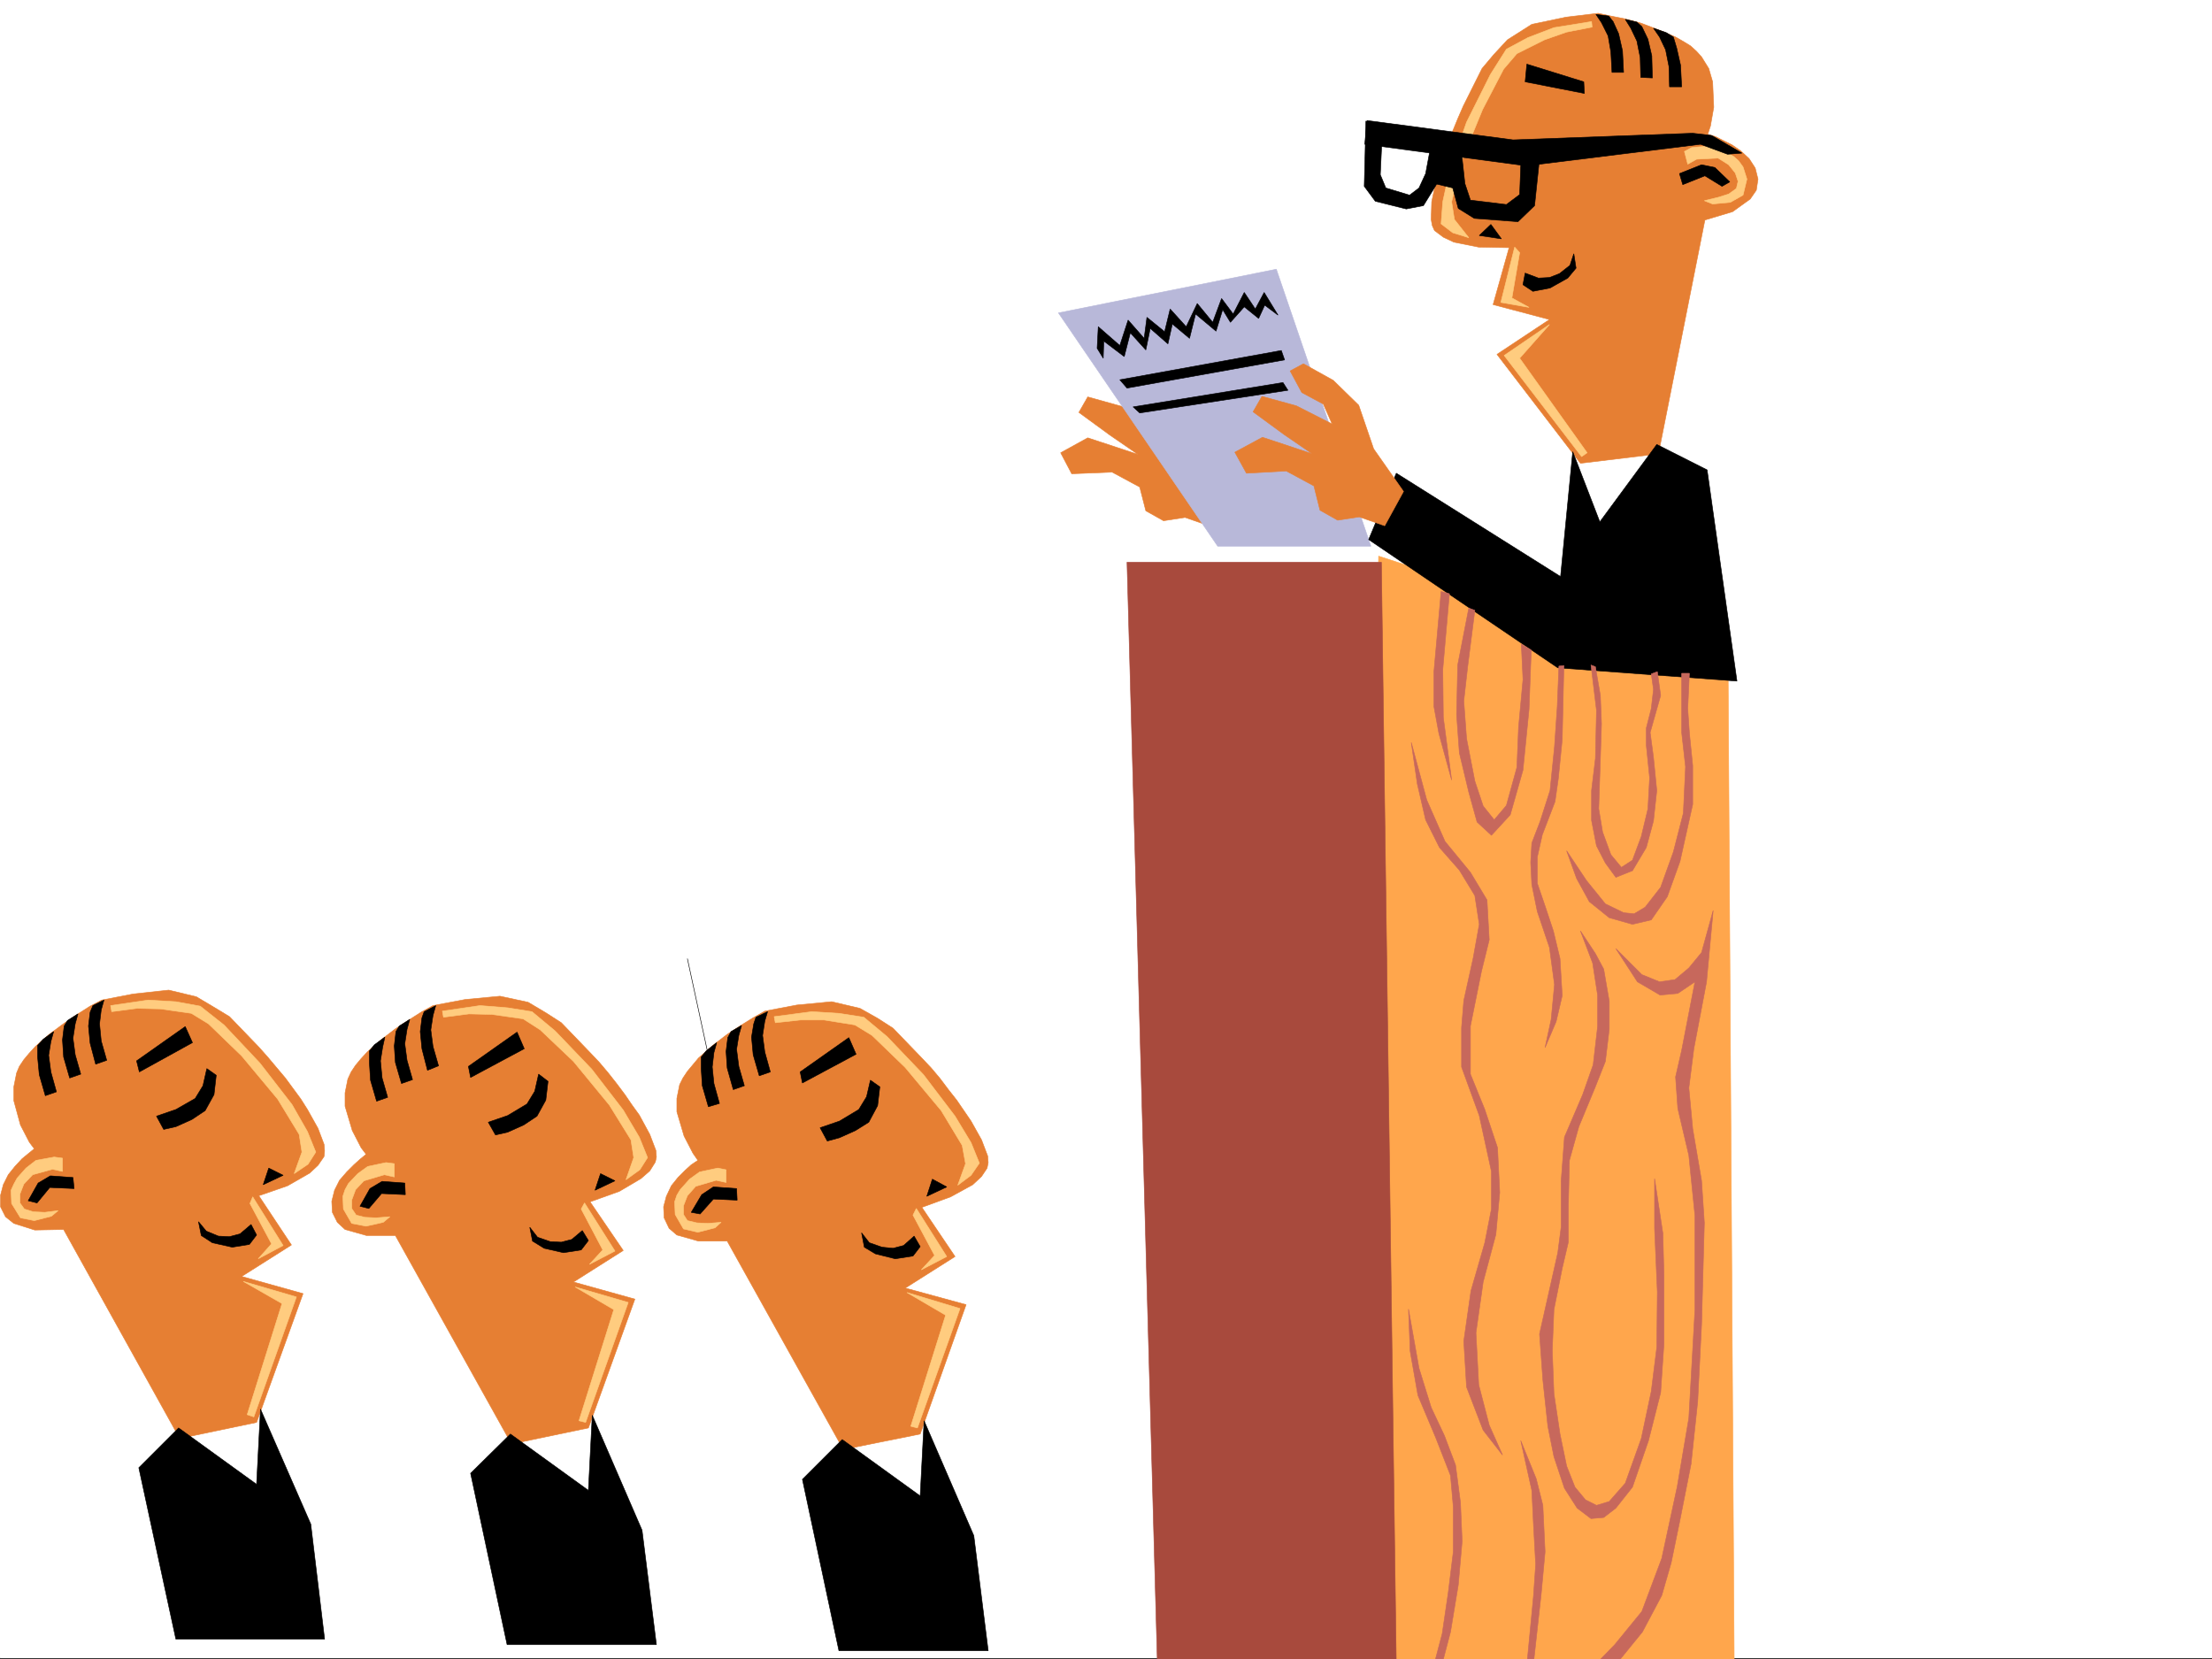
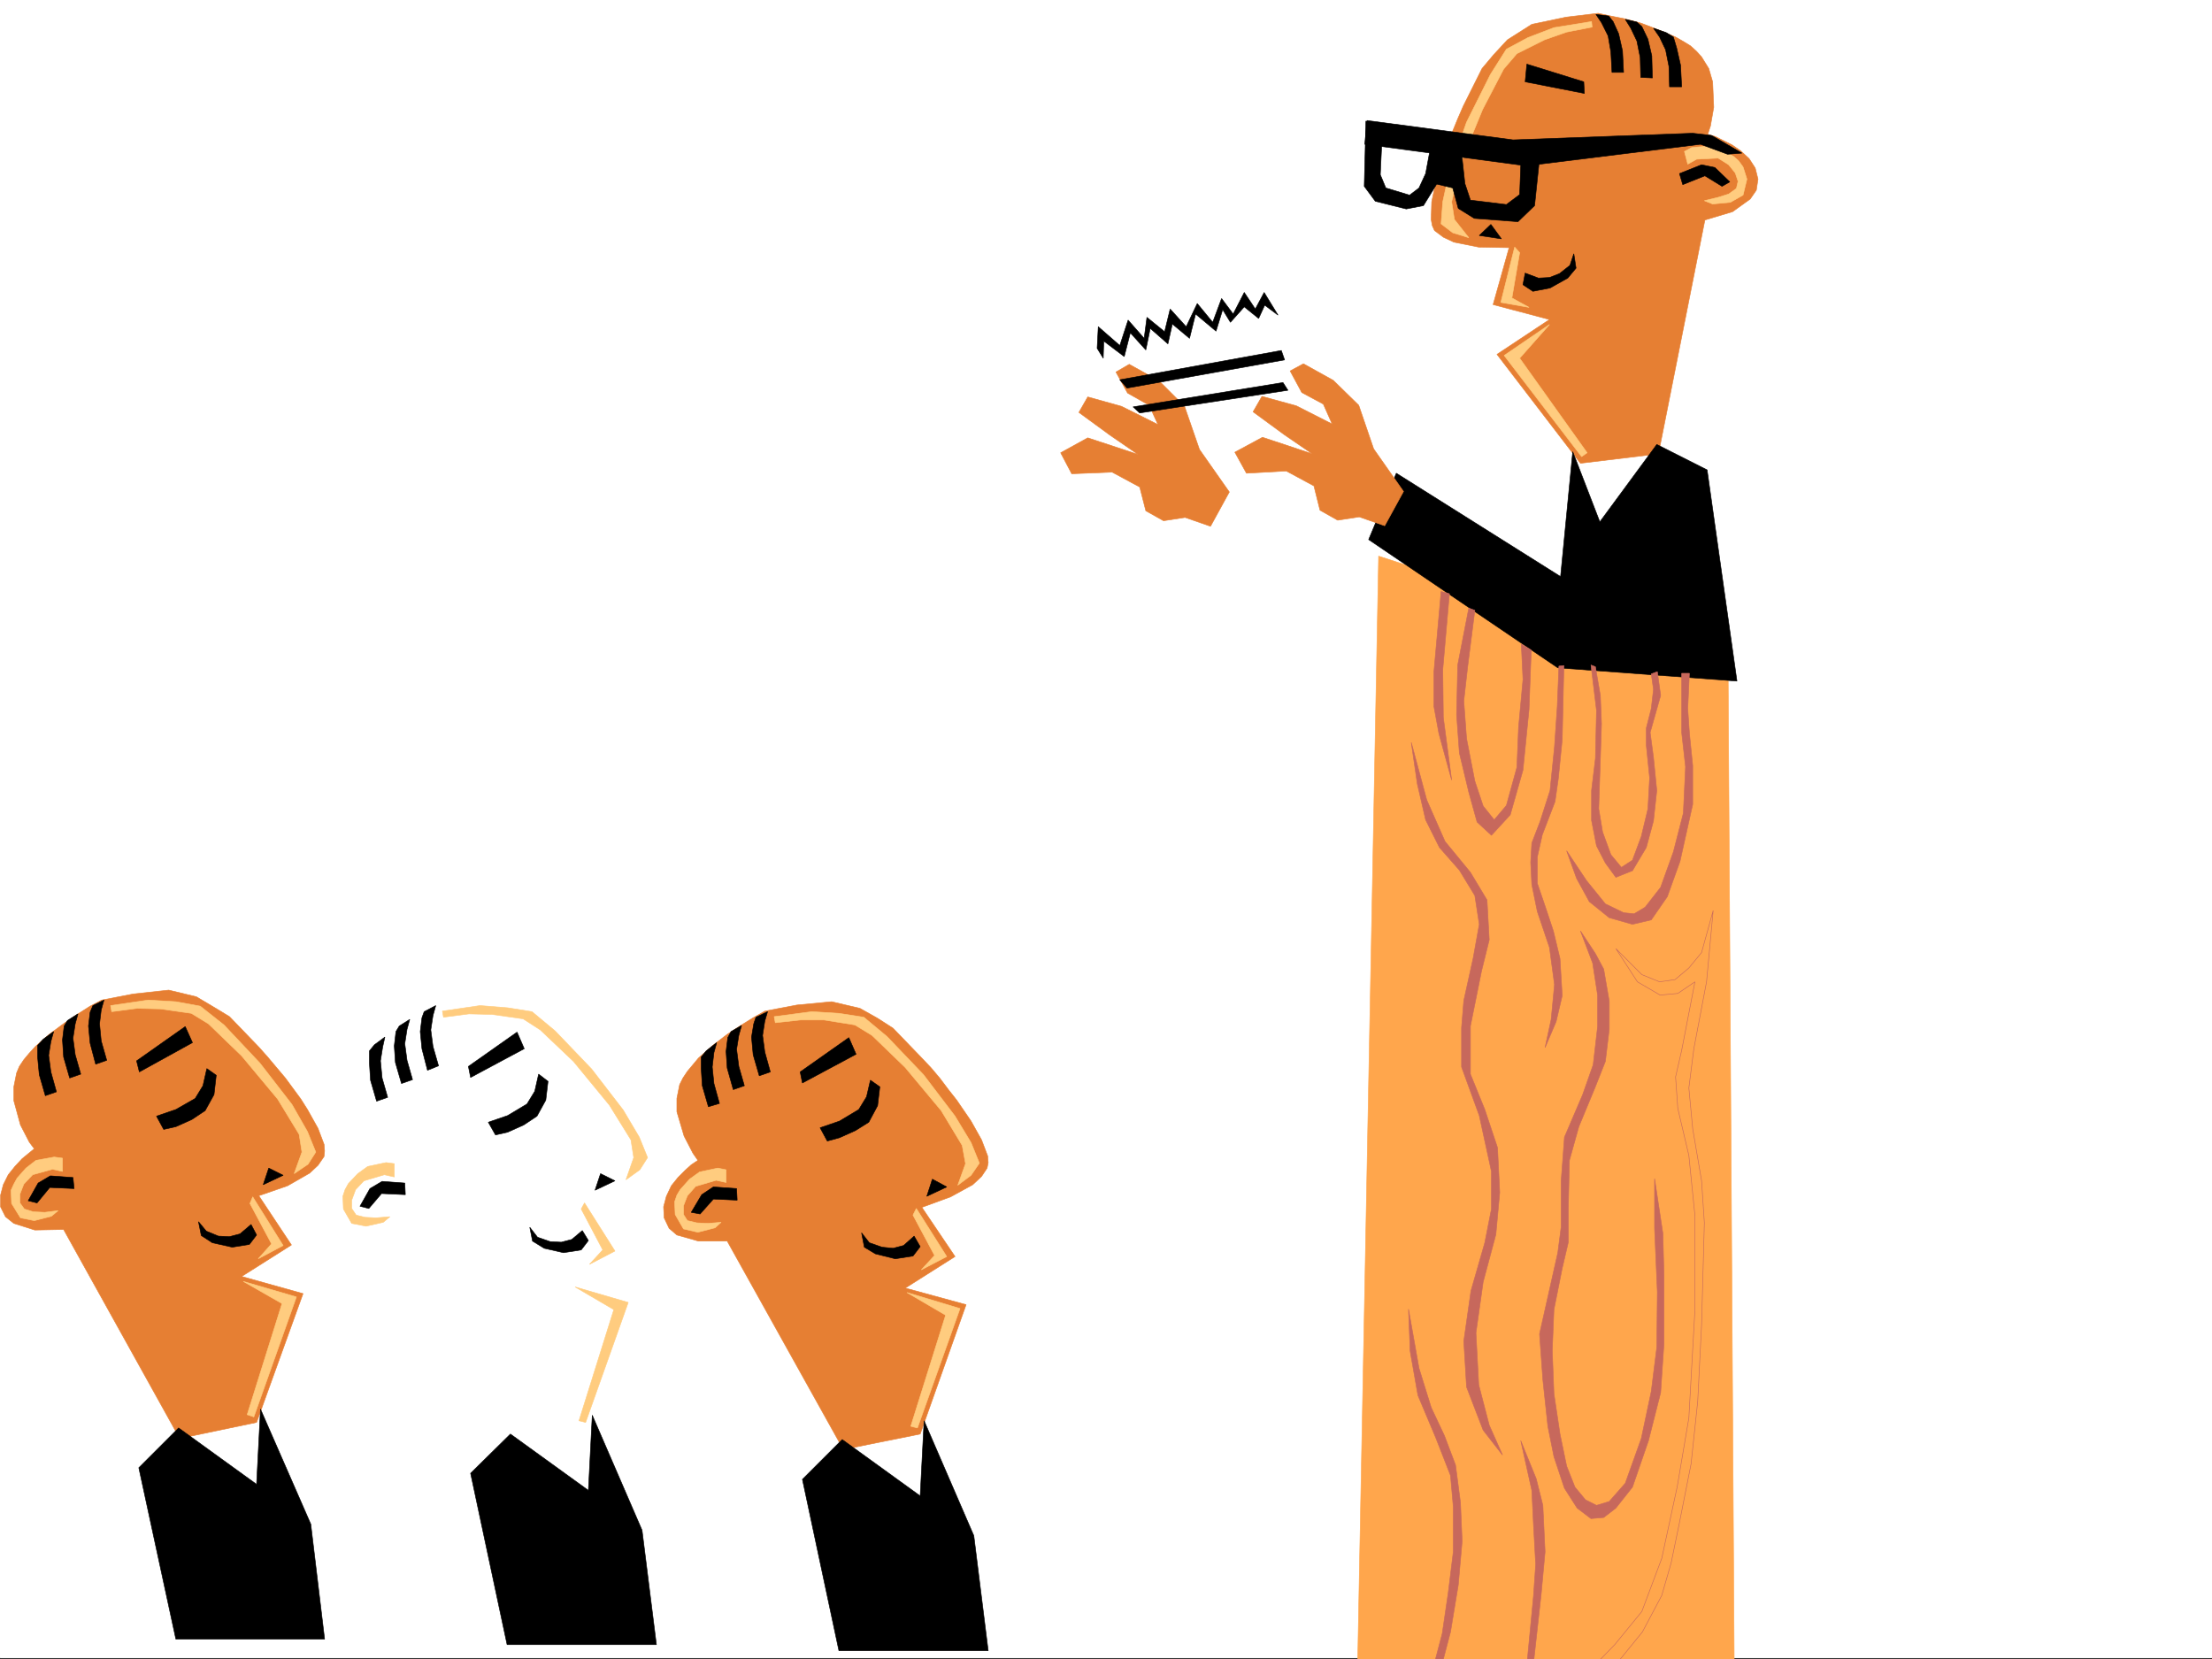
<svg xmlns="http://www.w3.org/2000/svg" width="2997.016" height="2248.25">
  <rect width="100%" height="100%" fill="#333333" stroke="none" />
  <defs>
    <clipPath id="a">
      <path d="M0 0h2997v2244.137H0Zm0 0" />
    </clipPath>
    <clipPath id="b">
      <path d="M1839 751h511v1495.09h-511zm0 0" />
    </clipPath>
    <clipPath id="c">
      <path d="M1838 750h513v1496.09h-513zm0 0" />
    </clipPath>
    <clipPath id="d">
-       <path d="M1526 759h366v1487.09h-366zm0 0" />
+       <path d="M1526 759h366h-366zm0 0" />
    </clipPath>
    <clipPath id="e">
-       <path d="M1526 759h367v1487.09h-367zm0 0" />
-     </clipPath>
+       </clipPath>
    <clipPath id="f">
      <path d="M1908 1771h74v475.09h-74zm0 0" />
    </clipPath>
    <clipPath id="g">
      <path d="M1907 1770h75v476.09h-75zm0 0" />
    </clipPath>
    <clipPath id="h">
      <path d="M2060 1949h34v297.09h-34zm0 0" />
    </clipPath>
    <clipPath id="i">
      <path d="M2059 1949h35v297.09h-35zm0 0" />
    </clipPath>
    <clipPath id="j">
      <path d="M2160 1231h162v1015.09h-162zm0 0" />
    </clipPath>
    <clipPath id="k">
      <path d="M2160 1230h162v1016.09h-162zm0 0" />
    </clipPath>
  </defs>
  <path fill="#fff" d="M0 2246.297h2997.016V0H0Zm0 0" />
  <g clip-path="url(#a)" transform="translate(0 2.16)">
    <path fill="#fff" fill-rule="evenodd" stroke="#fff" stroke-linecap="square" stroke-linejoin="bevel" stroke-miterlimit="10" stroke-width=".743" d="M.742 2244.137h2995.531V-2.16H.743Zm0 0" />
  </g>
  <path fill="#fff" fill-rule="evenodd" stroke="#fff" stroke-linecap="square" stroke-linejoin="bevel" stroke-miterlimit="10" stroke-width=".743" d="m2125.633 606.715 17.984 134.816 74.176-23.968 24.71-128.833zm0 0" />
  <path fill="#e67f33" fill-rule="evenodd" stroke="#e67f33" stroke-linecap="square" stroke-linejoin="bevel" stroke-miterlimit="10" stroke-width=".743" d="m1665.582 666.617-40.469-57.672-20.215-58.418-34.445-34.445-40.469-22.484-17.988 10.48 15.719 28.465 29.246 16.5 11.965 26.195-49.422-24.71-45.707-12.747-12.004 20.996 41.953 30.696 38.203 26.234-68.152-22.48-36.715 20.214 14.977 28.465 54.699-2.23 37.457 20.215 8.25 32.18 23.969 13.488 29.207-4.497 34.488 12.004zm0 0" />
-   <path fill="#b8b8d9" fill-rule="evenodd" stroke="#b8b8d9" stroke-linecap="square" stroke-linejoin="bevel" stroke-miterlimit="10" stroke-width=".743" d="M1649.863 740.008 1434.07 423.922l295.207-59.156 128.13 375.242zm0 0" />
  <g clip-path="url(#b)" transform="translate(0 2.16)">
    <path fill="#ffa64c" fill-rule="evenodd" d="m1867.887 751.336 473.539 154.289 8.25 1348.246h-510.254zm0 0" />
  </g>
  <g clip-path="url(#c)" transform="translate(0 2.16)">
    <path fill="none" stroke="#ffa64c" stroke-linecap="square" stroke-linejoin="bevel" stroke-miterlimit="10" stroke-width=".743" d="m1867.887 751.336 473.539 154.289 8.25 1348.246h-510.254Zm0 0" />
  </g>
  <path fill="#e67f33" fill-rule="evenodd" stroke="#e67f33" stroke-linecap="square" stroke-linejoin="bevel" stroke-miterlimit="10" stroke-width=".743" d="m2165.36 17.984-43.481 5.243-46.45 9.734-32.964 20.957-18.727 20.215-15.758 18.73-25.453 50.946-7.507 17.246-6.727 16.46-6.762 17.243-5.984 17.203-5.238 16.5-4.497 16.46-5.984 28.466-.742 23.968 1.484 8.25 3.012 6.727 11.965 8.992 14.234 6.727 33.742 6.762 41.172.742-21.699 77.144 76.398 20.215-71.16 47.195 113.118 147.563L2247 614.926l62.95-316.828 37.456-11.223 23.969-17.242 8.25-11.965 2.27-14.973-3.754-14.976-8.25-12.746-11.223-10.48-12.004-8.25-12.004-5.981-10.476-5.242-10.48-3.008 3.753-11.223 4.496-25.492-1.523-34.45-5.243-17.984-9.734-15.718-6.726-7.47-8.25-7.507-9.735-5.98-10.52-6.024L2247 40.43l-23.227-8.953-22.484-6.024-18.727-3.715zm0 0" />
  <path fill="#ffcc7f" fill-rule="evenodd" stroke="#ffcc7f" stroke-linecap="square" stroke-linejoin="bevel" stroke-miterlimit="10" stroke-width=".743" d="m2156.363 29.207-50.945 8.25-35.23 13.492-29.208 15.715-21.738 34.45-32.219 64.437-23.226 66.625-8.992 41.21-2.27 29.954 15.758 12 21.742 6.726-19.512-24.71-3.714-23.97 12.707-53.917 29.246-71.164 28.465-54.66 17.988-20.997 37.457-18.73 29.95-10.477 34.487-6.726zm-104.16 305.606-18.73 74.917 38.203 6.723-23.227-12.746 10.52-61.426zm-14.234 146.82 61.426-41.953-40.426 45.668 91.375 128.093-7.469 5.239zm244.258-276.399 4.496 17.207 12.004-6.726 29.21-1.485 14.231 8.993 8.992 11.222 3.754 11.22-2.266 9.737-10.48 7.508-14.23 4.496-18.731 4.496 11.223 4.496 23.968-2.27 17.243-9.733 5.238-21.7-5.238-16.5-5.985-8.25-6.762-5.984-15.718-8.992-16.5-5.239-24.711 2.266zm0 0" />
  <path fill-rule="evenodd" stroke="#000" stroke-linecap="square" stroke-linejoin="bevel" stroke-miterlimit="10" stroke-width=".743" d="m2004.266 319.094 15.718-15.012 14.23 19.508zm62.168 50.91 17.988 6.766 14.972-.786 13.493-5.238 14.23-11.223 5.242-15.718 3.008 19.472-11.219 13.493-24.007 13.449-23.227 4.496-13.45-8.953zm2.269-283.125 77.145 23.969.78 15.718-80.194-15.718zm206.801 148.309 29.95-11.965 17.983 3.714 20.215 19.473-10.476 6.02-23.227-14.23-29.988 11.96zM2162.348 19.473l7.507 11.222 8.993 17.985 3.714 21.738 1.524 27.684h15.719l-1.485-29.207-5.242-23.188-7.504-16.5-5.984-7.469zm39.726 6.722 7.465 12.004 8.254 17.246 4.496 22.442.742 26.98 15.758.742-.785-29.949-5.238-22.484-8.25-17.203-6.723-6.024zm38.199 12.005 8.25 11.964 8.211 17.246 4.496 22.48.782 27.723h16.46l-1.484-29.246-5.238-23.187-4.496-15.016-9.738-5.98zm-109.402 573.753-16.46 169.266-222.56-140.059-37.457 89.895 256.262 173.758 242.735 17.988-40.43-286.137-68.191-34.445-77.184 104.867zm-278.703-448.672 197.805 26.239 243.476-8.997 25.492 2.973 41.211 23.969-19.468 1.523-36.715-13.488-236.047 29.207-218.766-29.207Zm0 0" />
  <path fill-rule="evenodd" stroke="#000" stroke-linecap="square" stroke-linejoin="bevel" stroke-miterlimit="10" stroke-width=".743" d="m1850.64 164.023-2.226 88.407 14.977 20.215 41.953 10.48 23.226-4.5 17.985-29.207 21.738 5.242 7.508 27.719 21.699 13.492 59.2 4.496 22.48-21.742 7.508-71.16-25.493-2.23-2.226 58.417-17.989 13.489-48.718-5.98-7.508-22.485-5.98-54.7-37.458-11.222-9.738 52.434-8.992 19.472-12.746 9.735-32.219-9.735-7.469-17.988 2.973-63.652zm0 0" />
  <g clip-path="url(#d)" transform="translate(0 2.16)">
    <path fill="#a84a3d" fill-rule="evenodd" d="M1526.973 759.586h344.668l20.21 1497.297-323.667-3.012zm0 0" />
  </g>
  <g clip-path="url(#e)" transform="translate(0 2.16)">
    <path fill="none" stroke="#a84a3d" stroke-linecap="square" stroke-linejoin="bevel" stroke-miterlimit="10" stroke-width=".743" d="M1526.973 759.586h344.668l20.21 1497.297-323.667-3.012zm0 0" />
  </g>
  <path fill="#e67f33" fill-rule="evenodd" stroke="#e67f33" stroke-linecap="square" stroke-linejoin="bevel" stroke-miterlimit="10" stroke-width=".743" d="m1901.59 665.875-40.43-57.676-20.254-59.156-34.445-33.703-40.469-22.485-17.988 9.735 15.758 29.21 29.207 15.716 11.965 26.98-48.68-24.71-46.45-12.747-12.003 20.957 41.953 30.734 38.242 26.196-67.45-22.442-37.456 20.211 15.719 28.465 53.957-3.008 37.457 20.215 8.25 32.961 23.968 13.488 29.207-4.496 34.489 12.004zm0 0" />
  <path fill-rule="evenodd" stroke="#000" stroke-linecap="square" stroke-linejoin="bevel" stroke-miterlimit="10" stroke-width=".743" d="m1486.504 471.86 1.523-29.208 29.211 25.493 11.219-34.446 21.742 24.711 3.754-28.465 23.965 19.47 7.508-30.731 21.742 23.968 14.973-31.437 20.957 25.453 12.004-32.219 15.718 20.996 15.016-29.207 14.976 22.446 11.965-22.446 18.766 30.696-17.984-13.489-8.25 17.985-19.473-15.72-18.73 20.958-10.516-17.203-8.992 29.207-27.723-23.227-8.21 32.965-23.267-19.472-5.98 26.937-23.969-20.957-5.984 29.207-20.996-23.223-8.25 32.22-27.723-20.997-.742 23.223zm30.734 42.695 218.801-39.684 4.457 12.746-213.523 38.2zm17.985 36.715 203.047-32.961 6.722 10.48-200.777 30.73zm0 0" />
  <path fill="#c7685c" fill-rule="evenodd" stroke="#c7685c" stroke-linecap="square" stroke-linejoin="bevel" stroke-miterlimit="10" stroke-width=".743" d="m1952.535 801.434-9.734 108.617v47.195l6.765 36.676 17.243 62.953-11.262-84.652-.742-65.18 8.992-102.598zm37.5 22.48-15.015 77.145-1.485 67.41 3.75 51.691 12.75 53.176 11.219 40.426 19.473 17.988 25.492-27.723 17.246-60.644 8.21-82.383 3.009-80.156-13.489-8.25 2.27 47.937-6.024 65.18-2.226 53.918-14.235 51.691-16.5 19.473-14.976-18.73-11.258-33.704-11.223-57.671-3.754-50.95 5.239-46.41 9.738-76.402zm-77.93 182.012 20.961 77.886 24.75 56.188 34.446 41.953 22.484 37.457 3.008 53.922-10.516 42.695-14.976 74.133v65.18l19.472 47.937 17.243 51.692 3.011 60.644-5.238 56.93-17.246 64.438-9.734 68.89 3.754 70.422 14.23 54.66 17.988 40.43-26.238-33.703-22.48-58.418-3.754-62.168 9.734-68.153 18.73-65.18 8.993-45.667v-50.945l-16.461-75.66-24.008-65.883v-53.176l3.011-36.715 12.747-57.672 8.25-45.707-6.02-38.945-20.96-34.45-26.977-30.691-18.73-37.457-11.263-48.68zm200.039-103.379-2.23 54.7-3.754 54.66-6.02 59.198-13.453 41.915-11.257 29.207-1.489 26.238 1.489 29.95 7.504 36.714 16.46 48.68 6.766 50.168-4.496 47.191-8.25 38.203 14.977-35.191 8.25-35.192-3.012-50.203-8.992-37.457-11.223-33.707-10.48-30.691v-35.973l6.726-29.95 17.242-44.925 4.496-31.477 5.243-52.433 2.265-100.371zm43.477-1.488 7.469 61.425-1.485 65.141-5.242 43.48v40.43l6.727 34.445 12.004 23.227 14.234 19.473 22.48-8.993 18.731-31.437 9.734-35.973 4.497-41.172-4.497-44.964-4.496-33.704 14.23-50.167-4.495-32.22-8.25 3.012 3.011 20.958-3.011 26.199-6.723 26.234v23.227l4.496 44.183-2.27 41.953-8.992 37.457-11.964 32.18-15.016 9.738-14.23-17.207-11.223-30.73-5.238-31.438 2.226-67.406 1.528-47.937-1.528-38.203-6.722-38.942zm0 0" />
  <path fill="#c7685c" fill-rule="evenodd" stroke="#c7685c" stroke-linecap="square" stroke-linejoin="bevel" stroke-miterlimit="10" stroke-width=".743" d="M2278.473 912.281v80.156l5.242 46.45-2.973 62.914-13.488 52.43-17.246 47.937-20.996 26.98-14.973 8.954-14.234-1.485-24.711-11.965-25.492-31.476-26.98-40.43 13.487 37.418 17.247 31.477 26.976 21.738 31.477 8.957 25.453-5.984 21.742-31.438 17.242-47.934 17.203-77.183v-52.395l-4.496-44.222-2.23-32.961 2.23-47.938zm-137.121 349.047 16.5 43.438 6.722 43.441v42.7l-5.98 51.687-14.235 40.468-24.71 57.672-4.497 59.903v62.168l-4.496 34.449-24.75 110.105 4.496 62.168 6.766 62.914 8.25 41.211 14.23 42.696 17.207 26.941 18.766 14.23 17.203-1.484 16.504-12.746 22.48-28.426 21.7-62.953 16.5-65.14 4.5-66.665v-91.378l-1.488-57.672-11.262-74.172v67.41l3.754 86.137-.742 74.914-7.508 59.902-13.489 63.695-21.699 60.641-21.742 24.754-17.242 5.238-14.977-7.508-14.23-17.203-11.262-28.465-8.992-43.441-8.211-54.7-2.27-58.417 2.27-55.442 11.223-56.148 8.25-35.23v-46.41l1.484-64.438 12.746-45.668 21.742-52.434 14.23-35.972 5.239-43.442v-38.199l-7.508-43.441-11.219-20.957zm0 0" />
  <g clip-path="url(#f)" transform="translate(0 2.16)">
    <path fill="#c7685c" fill-rule="evenodd" d="m1908.355 1771.496 2.227 56.926 10.52 59.941 23.968 56.89 20.215 51.692 3.75 42.696v60.683l-6.723 54.664-8.25 56.184-11.261 42.7 11.261-2.27 11.223-42.696 10.516-63.656 5.238-59.156-2.266-52.434-6.726-50.95-15.016-39.683-17.945-38.203-16.5-53.176zm0 0" />
  </g>
  <g clip-path="url(#g)" transform="translate(0 2.16)">
    <path fill="none" stroke="#c7685c" stroke-linecap="square" stroke-linejoin="bevel" stroke-miterlimit="10" stroke-width=".743" d="m1908.355 1771.496 2.227 56.926 10.52 59.941 23.968 56.89 20.215 51.692 3.75 42.696v60.683l-6.723 54.664-8.25 56.184-11.261 42.7 11.261-2.27 11.223-42.696 10.516-63.656 5.238-59.156-2.266-52.434-6.726-50.95-15.016-39.683-17.945-38.203-16.5-53.176zm0 0" />
  </g>
  <g clip-path="url(#h)" transform="translate(0 2.16)">
    <path fill="#c7685c" fill-rule="evenodd" d="m2060.453 1949.75 14.977 67.41 2.265 46.45 2.973 53.917-2.973 42.7-8.992 93.644 8.992-2.27 10.48-94.347 5.24-56.93-3.013-62.91-8.992-35.973zm0 0" />
  </g>
  <g clip-path="url(#i)" transform="translate(0 2.16)">
    <path fill="none" stroke="#c7685c" stroke-linecap="square" stroke-linejoin="bevel" stroke-miterlimit="10" stroke-width=".743" d="m2060.453 1949.75 14.977 67.41 2.265 46.45 2.973 53.917-2.973 42.7-8.992 93.644 8.992-2.27 10.48-94.347 5.24-56.93-3.013-62.91-8.992-35.973zm0 0" />
  </g>
  <g clip-path="url(#j)" transform="translate(0 2.16)">
-     <path fill="#c7685c" fill-rule="evenodd" d="m2160.863 2253.871 26.938-27.723 36.715-44.925 26.98-71.907 20.996-97.394 15.719-92.863 8.25-146.82v-127.313l-8.25-81.64-14.977-63.692-3.011-42.66 8.25-35.973 17.988-92.86-23.227 15.72-23.968 2.226-30.73-17.945-29.208-44.965 35.188 35.226 24.007 9.739 20.957-3.012 18.73-15.719 17.243-20.996 15.719-56.93-8.992 96.657-17.207 90.632-6.762 53.176 5.238 55.406 12.004 70.418 3.754 56.93-3.754 137.828-5.238 104.082-8.992 84.653-15.72 79.414-11.26 54.66-12.747 44.183-26.2 49.422-35.968 44.223zm0 0" />
-   </g>
+     </g>
  <g clip-path="url(#k)" transform="translate(0 2.16)">
    <path fill="none" stroke="#c7685c" stroke-linecap="square" stroke-linejoin="bevel" stroke-miterlimit="10" stroke-width=".743" d="m2160.863 2253.871 26.938-27.723 36.715-44.925 26.98-71.907 20.996-97.394 15.719-92.863 8.25-146.82v-127.313l-8.25-81.64-14.977-63.692-3.011-42.66 8.25-35.973 17.988-92.86-23.227 15.72-23.968 2.226-30.73-17.945-29.208-44.965 35.188 35.226 24.007 9.739 20.957-3.012 18.73-15.719 17.243-20.996 15.719-56.93-8.992 96.657-17.207 90.632-6.762 53.176 5.238 55.406 12.004 70.418 3.754 56.93-3.754 137.828-5.238 104.082-8.992 84.653-15.72 79.414-11.26 54.66-12.747 44.183-26.2 49.422-35.968 44.223Zm0 0" />
  </g>
-   <path fill-rule="evenodd" stroke="#000" stroke-linecap="square" stroke-linejoin="bevel" stroke-miterlimit="10" stroke-width=".743" d="m967.293 1465.078-35.969-166.293zm0 0" />
  <path fill="#fff" fill-rule="evenodd" stroke="#fff" stroke-linecap="square" stroke-linejoin="bevel" stroke-miterlimit="10" stroke-width=".743" d="m1150.086 1927.2-6.723 67.41 143.848 71.902-44.965-164.024zm0 0" />
  <path fill="#e67f33" fill-rule="evenodd" stroke="#e67f33" stroke-linecap="square" stroke-linejoin="bevel" stroke-miterlimit="10" stroke-width=".743" d="m1036.227 1369.945 43.44-8.25 47.196-4.496 38.239 8.992 23.968 13.493 20.957 13.488 38.985 40.43 12.746 13.488 11.965 14.234 11.258 14.977 11.222 14.23 9.738 14.23 9.735 14.235 14.234 25.453 8.25 21.742.742 8.993-1.488 7.468-7.504 11.258-11.965 11.223-29.992 16.46-38.941 14.235 44.965 66.664-67.45 42.7 82.422 22.48-62.207 175.285-104.12 20.957-157.34-282.379h-38.985l-29.207-8.25-10.477-8.992-6.765-14.234-.743-14.977 3.754-14.23 6.723-14.23 8.996-11.224 9.735-9.738 8.25-7.504 8.992-5.984-6.723-9.735-12.004-23.226-9.738-32.961v-17.95l3.754-18.726 4.496-8.992 5.984-8.996 7.508-8.992 7.465-8.992 19.473-17.204 19.511-14.976 19.473-12.746 15.719-9.735zm0 0" />
  <path fill="#ffcc7f" fill-rule="evenodd" stroke="#ffcc7f" stroke-linecap="square" stroke-linejoin="bevel" stroke-miterlimit="10" stroke-width=".743" d="m1048.938 1377.414 50.984-6.723 36.715 2.266 33.703 5.238 31.476 26.2 49.422 51.691 42.739 56.183 21.699 35.934 11.262 27.723-11.262 16.46-17.985 13.489 10.516-29.207-4.496-24.711-28.465-47.195-48.719-58.414-44.965-43.442-23.226-14.23-41.953-6.766h-31.477l-34.445 3.754zm192.566 259.938 41.21 65.14-34.448 17.985 17.988-19.47-29.246-54.663zm59.196 135.558-71.942-21.7 52.473 30.696-47.196 150.535 8.992 2.266zm-316.942-187.992v17.203l-13.492-2.969-27.723 8.211-11.219 12.746-5.242 13.489v11.964l5.242 8.25 12.746 3.012 14.973.742 17.988-1.484-8.25 7.465-23.226 5.984-19.473-4.457-11.258-19.512-.746-17.203 3.012-8.992 4.496-7.508 12.746-14.234 13.492-9.734 24.711-5.239zm0 0" />
  <path fill-rule="evenodd" stroke="#000" stroke-linecap="square" stroke-linejoin="bevel" stroke-miterlimit="10" stroke-width=".743" d="m1282.715 1608.145-19.473-10.52-7.508 23.227zm-44.184 66.664-14.23 12.707-14.274 3.754-14.976-1.485-17.242-6.023-10.477-13.45 3.754 19.473 14.973 8.992 26.98 6.727 23.969-3.754 9.734-12.707zm-88.445-268.93-65.922 46.453 3.012 14.973 72.687-38.942zm-152.098 204.492-31.437-2.227-15.758 10.477-14.23 23.969 12.003 2.23 17.985-20.215 32.219 1.485zm41.992-239.68-3.753 12.746-3.008 19.47 3.008 22.484 7.468 26.941-14.972 5.238-8.25-28.465-2.23-23.968 2.972-17.946 3.008-8.996zm-35.226 18.727-3.754 13.488-3.012 18.73 3.012 23.227 7.508 26.196-15.016 5.242-8.21-29.211-1.524-22.48 2.265-18.731 4.497-8.211zm-33.707 23.227-3.754 13.488-2.266 19.473 2.266 22.44 7.469 26.981-14.973 4.496-8.25-28.464-1.488-23.223v-15.719l6.765-8.25zm165.59 823.914-49.461-232.215 53.918-53.918 105.648 76.402 5.277-101.855 67.41 155.773 19.473 155.813zm-25.492-708.571 26.234-8.992 26.2-15.719 10.515-17.242 5.242-22.484 12.746 8.996-3.012 25.492-12.004 22.441-17.984 11.262-21.703 9.738-16.5 4.497zm0 0" />
  <path fill="#fff" fill-rule="evenodd" stroke="#fff" stroke-linecap="square" stroke-linejoin="bevel" stroke-miterlimit="10" stroke-width=".743" d="m700.555 1919.73-6.766 67.41 143.89 71.907-44.964-164.028zm0 0" />
-   <path fill="#e67f33" fill-rule="evenodd" stroke="#e67f33" stroke-linecap="square" stroke-linejoin="bevel" stroke-miterlimit="10" stroke-width=".743" d="m586.656 1362.441 43.48-8.21 47.192-4.5 38.203 8.21 23.969 14.235 20.996 13.488 38.942 40.469 12.746 13.449 12.003 14.234 11.223 14.23 11.262 15.016 9.734 14.235 9.739 13.45 14.23 26.233 8.25 21.704.742 8.992-1.484 6.765-7.508 11.965-12.004 10.477-29.207 17.242-39.726 14.234 44.964 65.922-67.406 42.7 83.164 23.183-62.95 174.543-104.163 21.7-157.336-282.38h-38.945l-29.246-8.21-10.48-9.735-6.724-13.492-.785-14.973 3.754-14.976 6.766-13.489 9.734-11.261 9.738-9.735 8.25-7.469 8.25-6.765-6.765-8.953-11.965-23.227-9.773-32.96v-17.985l3.753-18.73 4.497-9.735 5.98-8.996 7.508-8.992 8.25-8.953 18.73-16.5 19.473-14.977 19.469-12.746 16.5-10.477zm0 0" />
  <path fill="#ffcc7f" fill-rule="evenodd" stroke="#ffcc7f" stroke-linecap="square" stroke-linejoin="bevel" stroke-miterlimit="10" stroke-width=".743" d="m599.402 1369.945 50.95-7.504 37.457 3.008 32.96 5.242 31.477 26.235 49.461 51.652 42.695 55.442 21.743 36.714 11.218 27.684-10.476 16.5-18.73 13.488 10.48-29.988-3.754-23.969-29.207-47.152-48.68-59.2-44.965-42.695-23.226-14.976-41.953-5.985-31.477-.742-34.484 4.496zm192.567 259.899 41.215 65.18-34.489 17.988 17.989-19.512-29.211-55.406zm59.199 134.816-71.945-20.957 52.433 30.695-47.191 150.575 8.992 2.226zm-316.945-187.992v17.988l-13.489-3.012-27.722 8.25-11.262 11.965-5.238 14.23v11.263l6.02 8.992 11.964 2.972 14.977.743 18.77-1.485-8.997 7.508-23.223 5.238-19.511-3.754-11.223-19.472-.742-17.242 2.973-8.993 4.496-8.21 12.746-13.493 13.488-9.734 24.71-5.238zm0 0" />
  <path fill-rule="evenodd" stroke="#000" stroke-linecap="square" stroke-linejoin="bevel" stroke-miterlimit="10" stroke-width=".743" d="m833.184 1599.895-19.512-9.739-7.469 22.485zM788.96 1667.3l-14.233 12.005-14.23 3.714-14.977-.742-17.243-5.98-10.48-13.492 3.715 18.73 15.758 9.734 26.234 5.985 23.969-3.754 9.738-12.707zm-88.405-268.89-65.922 46.453 2.972 14.973 72.684-38.941zm-152.098 204.496-30.734-2.27-16.461 9.735-13.489 23.969 11.965 3.012 17.242-20.215 32.22 1.484zm41.953-240.465-3.754 13.489-2.972 19.472 2.972 22.48 7.508 26.2-14.977 6.02-7.507-29.208-2.266-23.226 2.266-18.727 3.011-8.25zm-35.23 18.727-3.715 13.488-3.008 19.473 3.008 22.484 7.469 26.196-14.973 5.238-8.25-28.465-1.488-22.441 2.23-19.473 4.496-7.508zm-33.703 23.969-3.012 13.488-2.969 18.73 2.227 23.227 7.507 26.195-14.976 5.239-8.25-28.465-1.484-23.184v-16.5l6.726-8.25zm165.589 823.172-49.46-232.176 53.956-53.176 105.649 76.363 5.238-101.855 67.45 155.812 19.468 155.032zM661.57 1520.48l26.239-8.992 26.234-15.719 10.48-17.203 5.239-23.226 12.746 9.738-3.008 25.453-11.965 21.738-17.988 11.965-21.738 9.739-16.461 3.754zm0 0" />
  <path fill="#fff" fill-rule="evenodd" stroke="#fff" stroke-linecap="square" stroke-linejoin="bevel" stroke-miterlimit="10" stroke-width=".743" d="m250.984 1912.227-6.726 67.406 144.59 71.164-45.707-164.028zm0 0" />
  <path fill="#e67f33" fill-rule="evenodd" stroke="#e67f33" stroke-linecap="square" stroke-linejoin="bevel" stroke-miterlimit="10" stroke-width=".743" d="m137.867 1354.973 42.696-8.25 47.976-5.242 37.457 8.996 23.969 14.23 20.957 12.707 39.726 41.211 12.004 13.492 11.965 14.23 12.004 14.235 10.477 14.23 10.48 14.235 8.992 14.23 14.235 25.453 8.25 21.743.742 8.953-.742 7.508-8.25 12.003-11.223 10.477-29.988 17.207-38.946 13.488 44.223 66.664-67.45 42.7 83.169 23.222-62.953 174.504-104.121 21.742-157.34-283.125-38.98.743-28.466-8.993-11.222-8.992-6.766-13.492v-15.715l3.754-14.234 6.727-13.489 8.992-11.222 9.734-10.48 8.25-6.762 8.25-6.727-6.722-8.992-12.004-23.227-8.993-32.96v-18.727l3.754-18.73 3.75-8.954 5.985-8.992 7.508-8.996 8.21-8.992 18.727-16.461 20.254-15.016 18.73-12.707 16.461-10.476zm0 0" />
  <path fill="#ffcc7f" fill-rule="evenodd" stroke="#ffcc7f" stroke-linecap="square" stroke-linejoin="bevel" stroke-miterlimit="10" stroke-width=".743" d="m149.832 1362.441 50.984-7.468 37.461 2.226 32.961 6.024 32.219 25.453 48.676 51.691 43.48 56.145 20.957 36.715 11.262 27.722-10.48 16.461-18.766 12.746 10.516-29.207-3.75-23.969-29.211-47.933-48.72-58.418-44.964-43.438-23.223-14.234-41.957-6.02-31.472-.746-34.45 4.5zm192.566 259.153 41.211 65.922-33.703 17.988 17.985-20.215-29.246-54.703zm59.2 135.597-71.946-20.996 52.473 29.992-47.195 150.536 8.992 3.007zM84.652 1569.2v17.948l-13.492-2.972-26.937 7.469-12.004 12.746-5.239 13.488v11.965l5.98 8.25 12.005 3.754 15.719.742 17.984-2.266-8.992 7.508-23.227 5.98-18.726-3.753-12.004-19.473-.742-17.945 3.753-8.25 4.497-8.25 12.003-13.489 13.489-10.48 24.71-4.496zm0 0" />
  <path fill-rule="evenodd" stroke="#000" stroke-linecap="square" stroke-linejoin="bevel" stroke-miterlimit="10" stroke-width=".743" d="m383.61 1592.387-19.473-9.735-7.504 22.48zm-43.438 66.663-14.977 12.75-14.273 3.75-14.973-.741-16.46-6.762-10.52-12.75 3.754 18.73 14.976 9.735 26.977 6.023 23.226-3.754 9.735-12.746zm-89.188-268.144-65.925 46.45 3.754 14.976 71.945-39.688zM98.883 1595.398l-30.692-2.23-16.5 9.738-13.492 23.965 12.004 2.973 17.246-20.957 32.961 1.484zm41.996-240.425-3.754 13.488-2.27 18.73 2.27 23.184 7.469 26.238-14.977 5.239-7.508-28.465-2.23-23.227 2.23-18.726 3.754-8.993zm-35.231 18.727-3.753 13.491-3.012 19.47 3.012 22.444 7.507 26.235-15.015 5.242-8.211-28.465-1.524-23.226 2.266-18.73 4.496-7.466zm-32.961 23.968-3.753 13.492-3.012 18.688 3.012 22.484 7.507 26.977-15.015 5.242-8.211-28.465-2.266-23.969v-15.719l7.504-8.25zm165.59 823.172-50.207-232.215 53.918-53.918 105.649 76.402 5.281-101.894 68.148 155.812 18.73 155.813zm-26.237-708.57 26.237-8.993 26.196-14.976 10.52-17.242 5.237-23.223 12.747 8.992-3.012 26.235-12.004 21.699-17.984 12.004-21.7 9.738-16.504 3.715zm0 0" />
</svg>